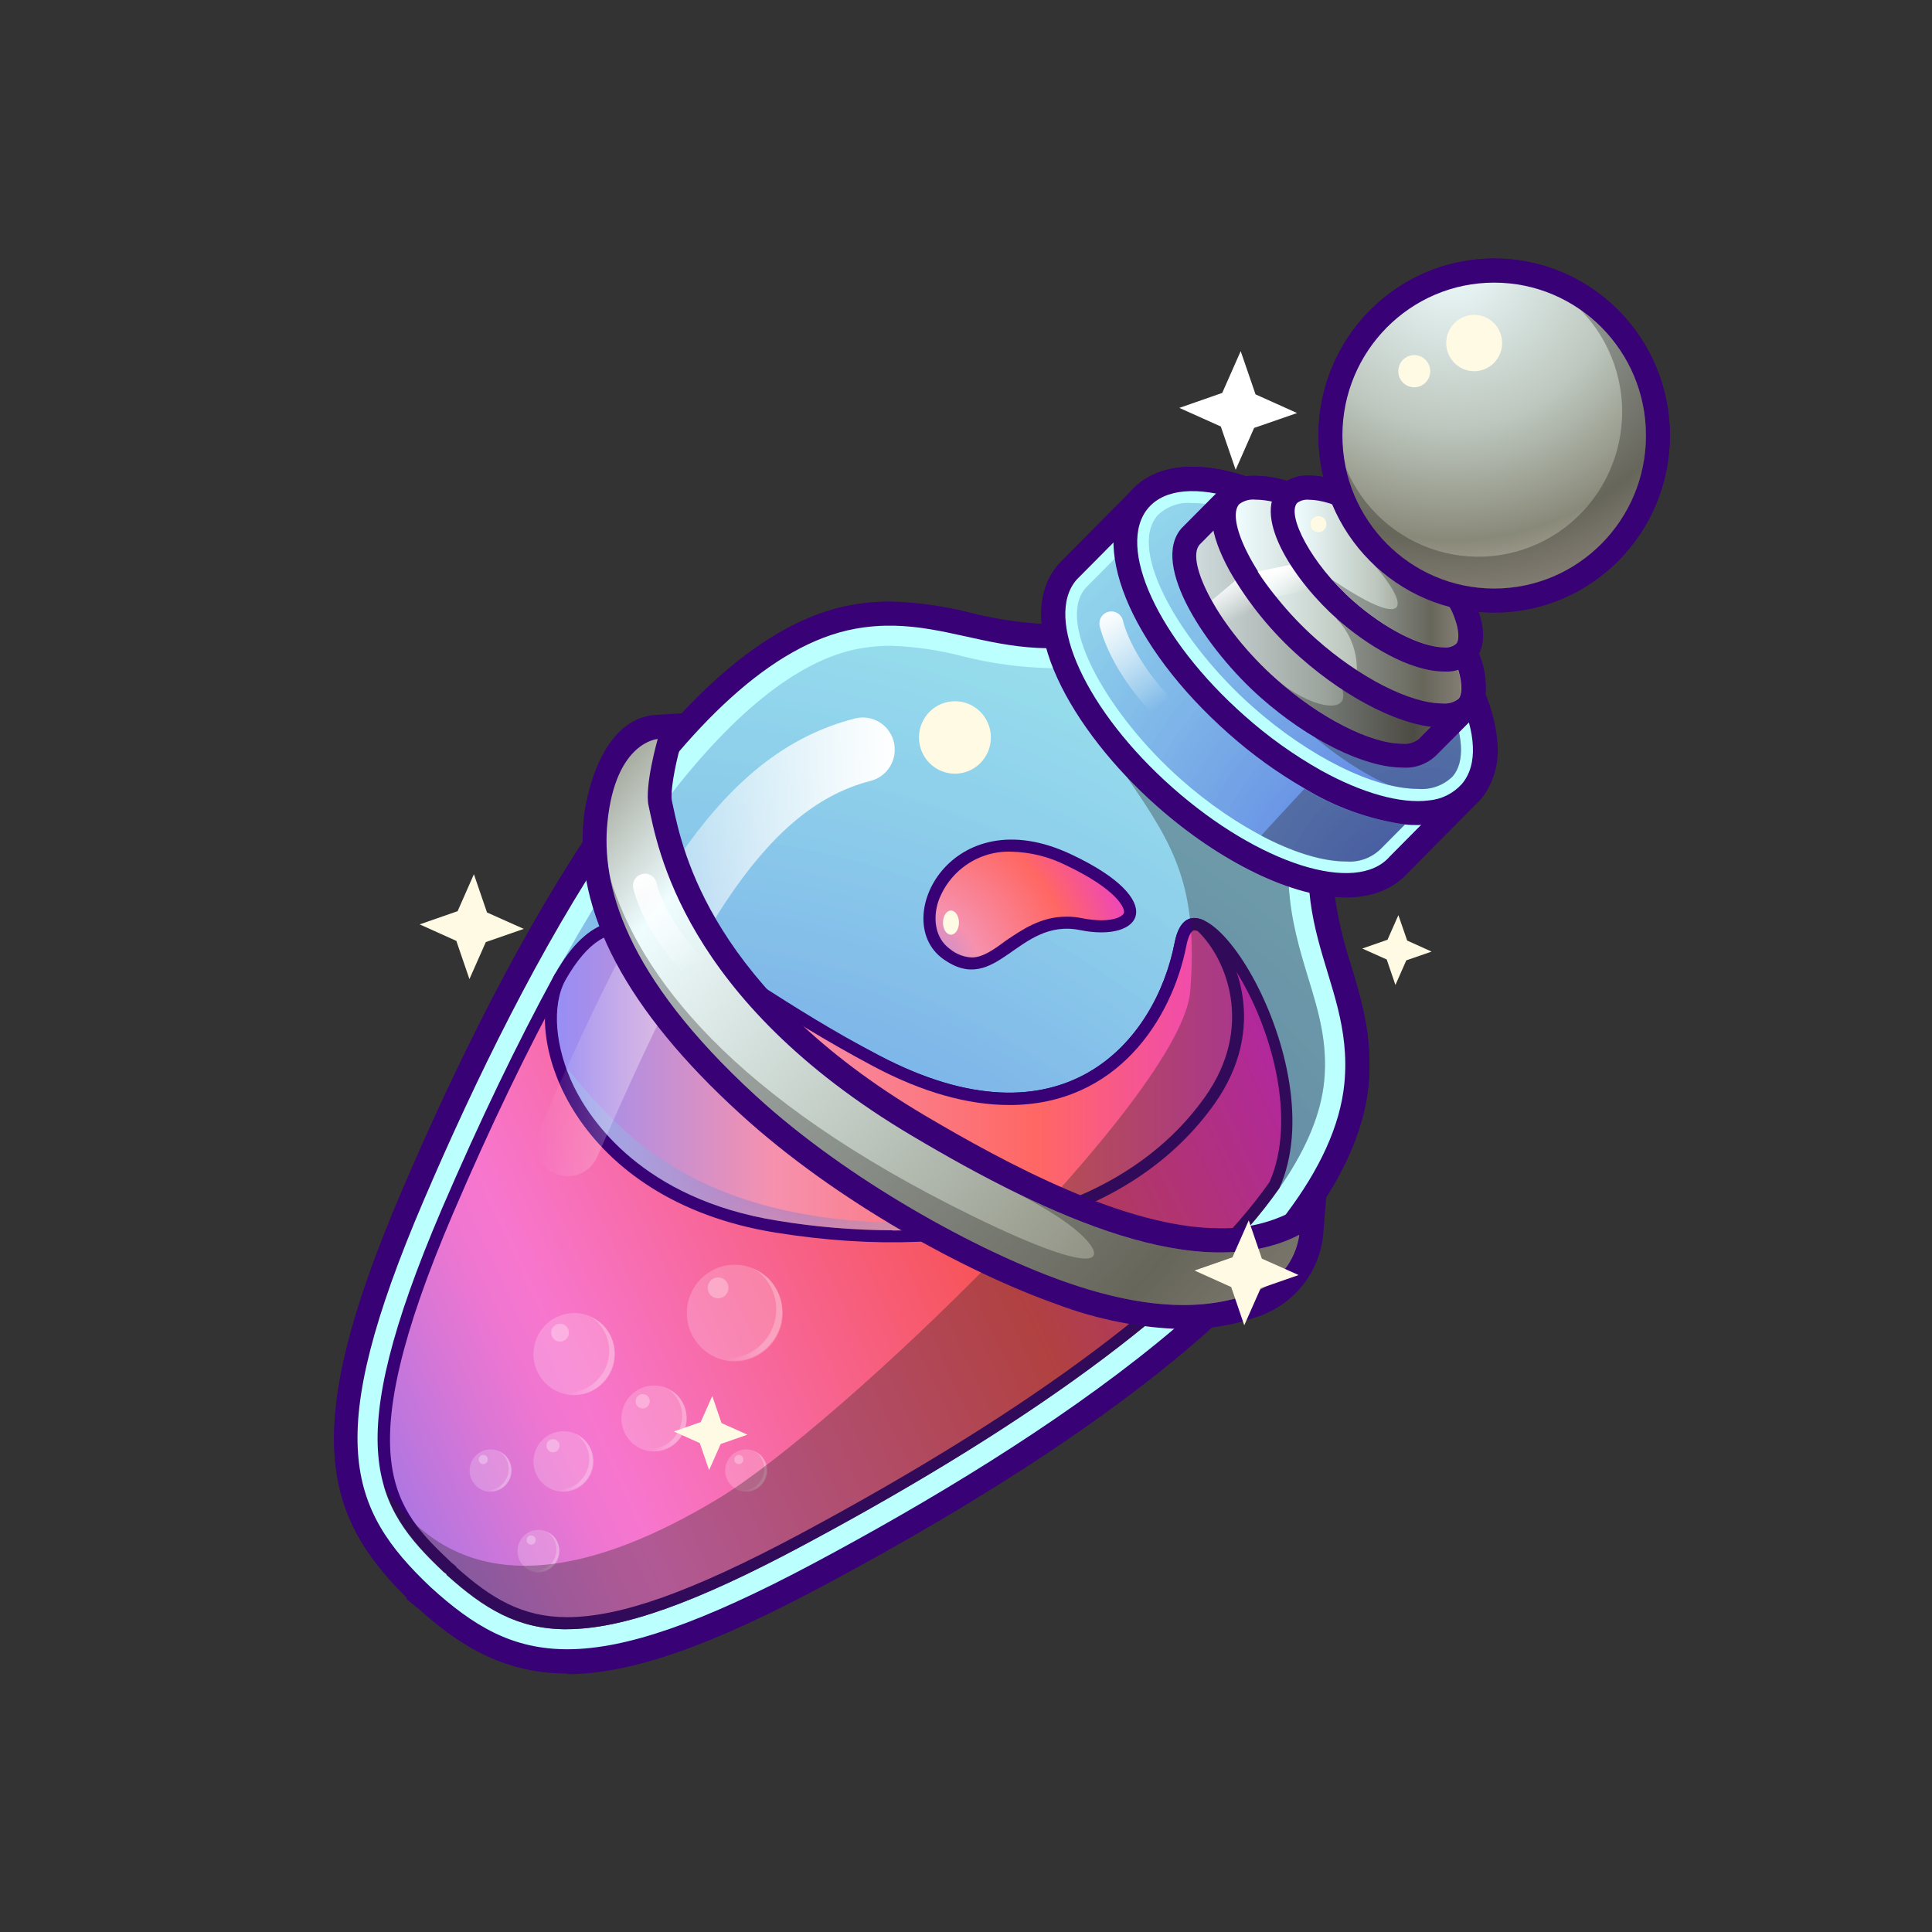
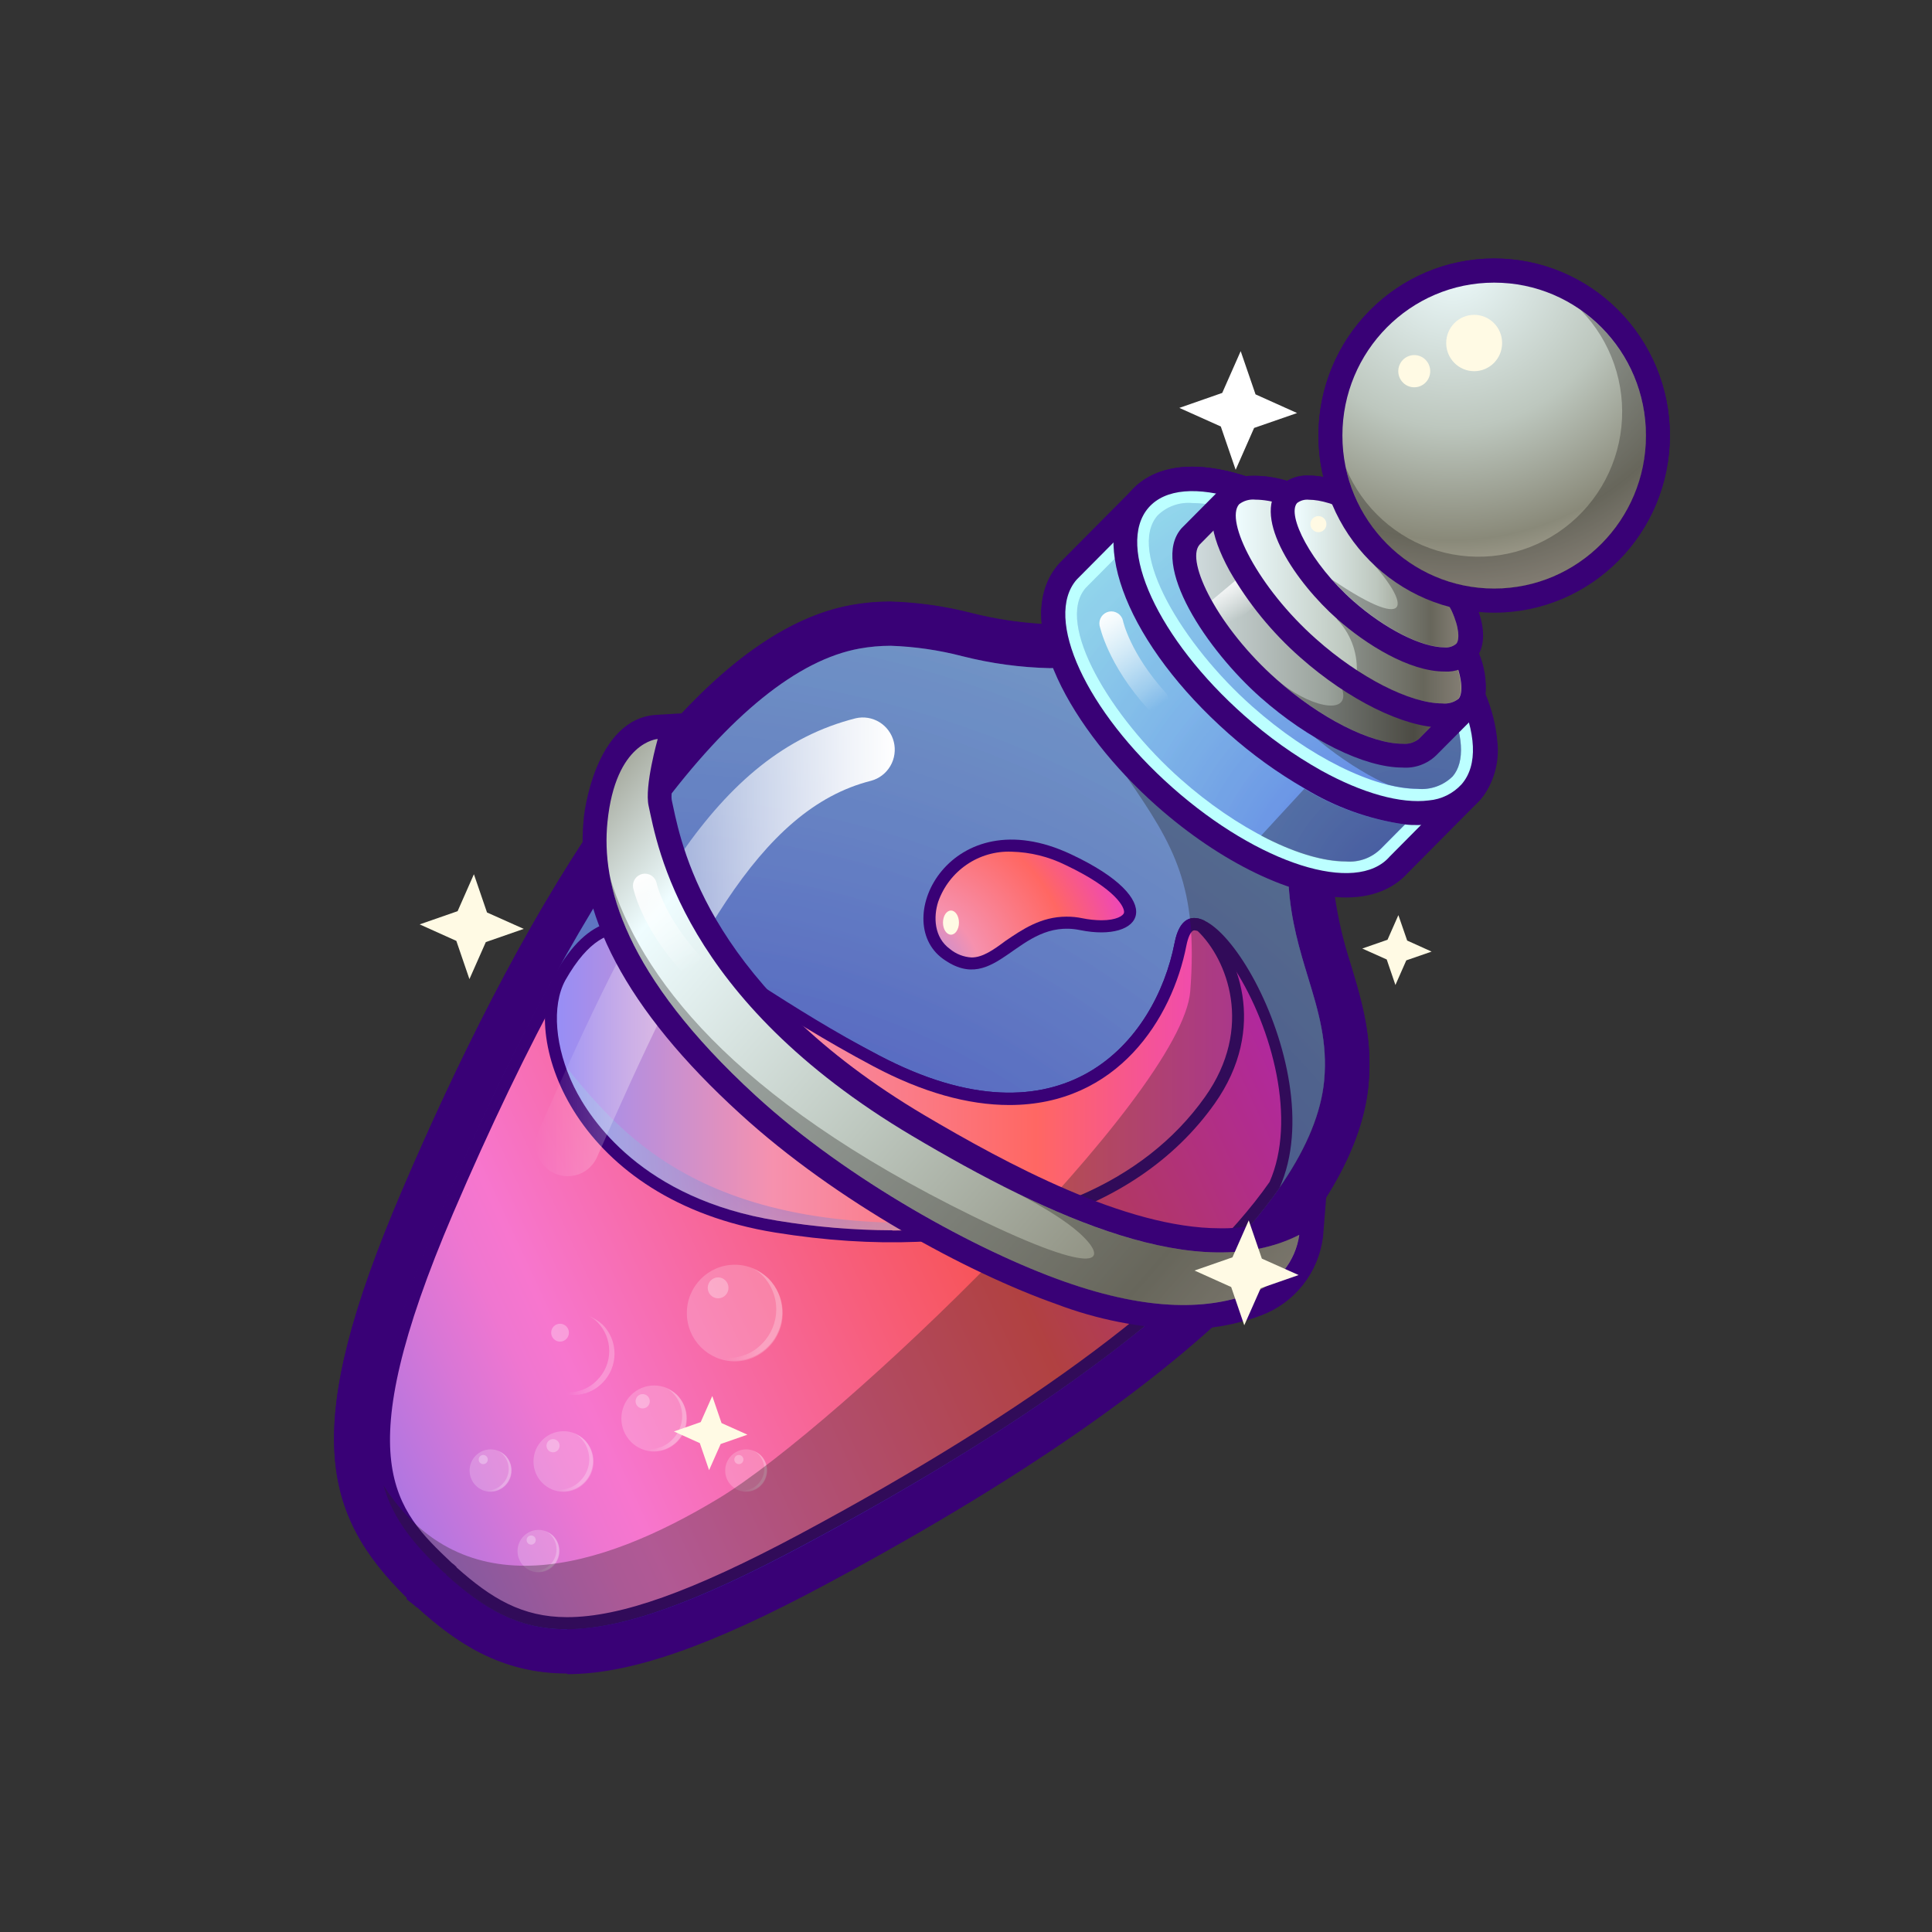
<svg xmlns="http://www.w3.org/2000/svg" width="120" height="120" viewBox="0 0 120 120" fill="none">
  <rect x="0" y="0" width="120" height="120" fill="#333333" stroke="none" />
  <path d="M103.722 27.055C103.722 24.137 102.572 21.34 100.525 19.277C98.478 17.214 95.702 16.055 92.807 16.055C89.912 16.055 87.136 17.214 85.088 19.277C83.041 21.34 81.891 24.137 81.891 27.055C81.893 27.92 81.995 28.783 82.194 29.625C81.901 29.57 81.604 29.541 81.306 29.54C80.832 29.526 80.362 29.64 79.947 29.87C79.303 29.672 78.635 29.566 77.962 29.555C77.779 29.558 77.597 29.571 77.416 29.595C76.334 29.224 75.201 29.023 74.057 29C73.466 28.997 72.878 29.079 72.311 29.245L72.122 29.3C72.038 29.325 71.968 29.36 71.889 29.39C71.794 29.423 71.701 29.461 71.611 29.505L71.487 29.57C71.378 29.625 71.269 29.68 71.169 29.74L71.115 29.78C71.005 29.848 70.899 29.924 70.797 30.005C70.618 30.157 70.452 30.324 70.301 30.505L65.836 35.005L65.806 35.04C65.376 35.547 65.057 36.139 64.869 36.778C64.681 37.417 64.629 38.089 64.715 38.75C63.242 38.662 61.78 38.436 60.348 38.075C58.693 37.649 56.995 37.409 55.287 37.36C54.474 37.36 53.662 37.434 52.861 37.58C41.817 39.58 31.596 58.475 24.967 73.96C18.676 88.655 19.976 94 25.275 99.225V99.32L25.771 99.71L25.88 99.82H25.915C28.296 101.97 31.085 103.925 35.233 103.925C39.147 103.925 44.094 102.21 51.259 98.37C78.051 84.03 84.372 73.61 84.997 67.4C85.28 64.47 84.581 62.155 83.901 59.9C83.449 58.52 83.117 57.103 82.909 55.665C83.162 55.69 83.405 55.705 83.648 55.705C85.672 55.705 86.828 54.9 87.448 54.205L91.656 49.965C91.715 49.91 91.765 49.855 91.815 49.8L91.919 49.7L91.949 49.665C92.037 49.563 92.12 49.456 92.197 49.345C92.837 48.4 93.126 47.258 93.01 46.12C92.922 45.087 92.673 44.074 92.271 43.12C92.339 42.256 92.201 41.389 91.869 40.59C92.212 39.935 92.202 39.03 91.835 37.97C92.172 38.004 92.512 38.021 92.852 38.02C95.733 38.008 98.493 36.849 100.529 34.794C102.565 32.74 103.713 29.958 103.722 27.055Z" fill="#390176" />
  <path d="M35.225 103.945C31.077 103.945 28.279 101.99 25.907 99.84H25.872L25.763 99.73L25.267 99.34V99.245C19.968 94.019 18.668 88.674 24.959 73.98C31.588 58.48 41.829 39.614 52.853 37.599C53.654 37.454 54.466 37.38 55.28 37.38C56.988 37.428 58.685 37.668 60.34 38.094C61.932 38.507 63.565 38.739 65.208 38.785C67.609 38.785 70.02 38.13 72.794 36.734L73.732 36.264L79.1 41.389L84.623 46.34L84.231 47.34C81.864 53.264 82.851 56.52 83.898 59.959C84.578 62.194 85.277 64.51 84.995 67.46C84.389 73.669 78.048 84.09 51.256 98.43C44.091 102.27 39.145 103.985 35.23 103.985L35.225 103.945Z" fill="#390176" />
-   <path d="M82.828 46.76L78.064 42.49L73.455 38.055C63.532 43.055 59.89 37.82 53.113 39.055C42.654 40.965 32.626 59.825 26.32 74.555C20.014 89.285 21.597 93.71 26.752 98.585C31.996 103.36 36.501 104.585 50.567 97.085C64.633 89.585 82.465 77.95 83.502 67.29C84.162 60.37 78.685 57.135 82.828 46.76Z" fill="#BCFFFF" />
  <g opacity="0.64">
    <path d="M35.223 101.195C32.162 101.195 30.078 99.905 27.781 97.815V97.775L27.602 97.64C23.276 93.535 21.128 89.935 27.503 75.05C36.498 54.05 45.687 41.685 53.378 40.285C54.018 40.169 54.667 40.111 55.318 40.11C56.825 40.161 58.323 40.379 59.783 40.76C61.558 41.21 63.377 41.458 65.206 41.5C67.99 41.459 70.729 40.791 73.224 39.545L77.193 43.38L81.346 47.105C79.039 53.44 80.21 57.305 81.252 60.73C81.882 62.8 82.473 64.73 82.244 67.14C81.485 74.97 70.019 85.205 49.964 95.95C43.212 99.565 38.662 101.18 35.218 101.18L35.223 101.195Z" fill="url(#paint0_radial_914_13292)" />
  </g>
  <g style="mix-blend-mode:color-dodge" opacity="0.2">
    <path d="M35.223 101.195C32.162 101.195 30.078 99.905 27.781 97.815V97.775L27.602 97.64C23.276 93.535 21.128 89.935 27.503 75.05C36.498 54.05 45.687 41.685 53.378 40.285C54.018 40.169 54.667 40.111 55.318 40.11C56.825 40.161 58.323 40.379 59.783 40.76C61.558 41.21 63.377 41.458 65.206 41.5C67.99 41.459 70.729 40.791 73.224 39.545L77.193 43.38L81.346 47.105C79.039 53.44 80.21 57.305 81.252 60.73C81.882 62.8 82.473 64.73 82.244 67.14C81.485 74.97 70.019 85.205 49.964 95.95C43.212 99.565 38.662 101.18 35.218 101.18L35.223 101.195Z" fill="url(#paint1_radial_914_13292)" />
  </g>
  <path d="M79.468 73.79C82.941 66.05 74.149 52.435 72.958 58.555C71.767 64.675 66.012 71.555 54.6 65.555C43.188 59.555 39.219 56.055 34.456 60.515C32.141 64.755 29.809 69.6 27.46 75.05C21.084 89.935 23.233 93.55 27.559 97.64L27.738 97.775V97.815C30.06 99.905 32.144 101.195 35.18 101.195C38.624 101.195 43.173 99.58 49.926 95.965C64.756 88.04 74.868 80.4 79.468 73.79Z" fill="#390176" />
  <path d="M35.223 100.445C32.415 100.445 30.5 99.265 28.356 97.355V97.33L28.202 97.185L28.054 97.07C24.541 93.735 21.524 90.825 28.148 75.35C30.425 70.035 32.747 65.205 35.059 60.985C36.364 59.79 37.58 59.25 38.974 59.25C41.455 59.25 44.61 60.975 49.393 63.58C50.837 64.375 52.479 65.27 54.285 66.22C57.312 67.81 60.145 68.62 62.72 68.62C69.418 68.62 72.832 63.275 73.72 58.7C73.804 58.27 73.983 57.77 74.216 57.77C74.534 57.77 75.466 58.27 76.697 60.2C79.049 63.89 80.542 69.595 78.855 73.415C74.281 79.955 64.184 87.52 49.656 95.3C42.983 98.86 38.542 100.445 35.223 100.445Z" fill="url(#paint2_linear_914_13292)" />
  <path opacity="0.2" d="M46.348 92.654C47.069 92.654 47.653 92.066 47.653 91.339C47.653 90.613 47.069 90.024 46.348 90.024C45.627 90.024 45.043 90.613 45.043 91.339C45.043 92.066 45.627 92.654 46.348 92.654Z" fill="white" />
  <g opacity="0.4">
    <path opacity="0.6" d="M47.088 92.17C47.209 92.048 47.305 91.903 47.371 91.743C47.437 91.584 47.47 91.413 47.47 91.24C47.47 91.067 47.437 90.896 47.371 90.737C47.305 90.577 47.209 90.432 47.088 90.31C47.003 90.228 46.906 90.161 46.8 90.11C46.968 90.178 47.122 90.274 47.257 90.395C47.478 90.623 47.609 90.924 47.627 91.243C47.645 91.561 47.548 91.876 47.354 92.127C47.16 92.379 46.881 92.552 46.571 92.613C46.26 92.674 45.938 92.62 45.664 92.46C45.903 92.564 46.167 92.591 46.421 92.54C46.675 92.488 46.908 92.359 47.088 92.17Z" fill="url(#paint3_linear_914_13292)" />
  </g>
  <path opacity="0.3" d="M45.892 90.94C46.048 90.94 46.175 90.812 46.175 90.655C46.175 90.498 46.048 90.37 45.892 90.37C45.736 90.37 45.609 90.498 45.609 90.655C45.609 90.812 45.736 90.94 45.892 90.94Z" fill="white" />
  <path opacity="0.2" d="M33.449 97.655C34.17 97.655 34.754 97.066 34.754 96.34C34.754 95.614 34.17 95.025 33.449 95.025C32.729 95.025 32.145 95.614 32.145 96.34C32.145 97.066 32.729 97.655 33.449 97.655Z" fill="white" />
  <g opacity="0.4">
    <path opacity="0.6" d="M34.185 97.17C34.306 97.048 34.402 96.903 34.468 96.743C34.533 96.584 34.567 96.413 34.567 96.24C34.567 96.067 34.533 95.896 34.468 95.737C34.402 95.577 34.306 95.432 34.185 95.31C34.1 95.228 34.003 95.161 33.897 95.11C34.064 95.178 34.219 95.274 34.353 95.395C34.575 95.623 34.706 95.924 34.724 96.243C34.742 96.561 34.645 96.875 34.45 97.127C34.256 97.379 33.978 97.551 33.667 97.613C33.357 97.674 33.035 97.62 32.761 97.46C32.999 97.564 33.263 97.591 33.518 97.539C33.772 97.487 34.005 97.359 34.185 97.17Z" fill="url(#paint4_linear_914_13292)" />
  </g>
  <path opacity="0.3" d="M32.992 95.94C33.148 95.94 33.275 95.812 33.275 95.655C33.275 95.498 33.148 95.37 32.992 95.37C32.836 95.37 32.709 95.498 32.709 95.655C32.709 95.812 32.836 95.94 32.992 95.94Z" fill="white" />
  <path d="M48.15 76.555C60.554 78.555 70.477 75.555 75.439 68.555C78.778 63.845 76.927 59.14 74.794 57.175C73.935 56.77 73.236 57.125 72.958 58.555C71.767 64.685 66.012 71.555 54.6 65.555C43.188 59.555 38.723 53.055 34.456 60.515C32.273 64.555 35.746 74.555 48.15 76.555Z" fill="#390176" />
  <path d="M55.419 76.415C53.024 76.406 50.633 76.206 48.269 75.815C39.904 74.465 36.654 69.54 35.652 67.5C34.466 65.07 34.253 62.475 35.111 60.89C36.599 58.27 37.889 57.935 38.842 57.935C40.742 57.935 43.164 59.485 46.513 61.625C48.721 63.04 51.226 64.625 54.258 66.235C57.289 67.845 60.117 68.635 62.693 68.635C69.391 68.635 72.804 63.29 73.692 58.715C73.777 58.285 73.955 57.785 74.189 57.785C74.258 57.788 74.327 57.803 74.392 57.83C76.213 59.575 77.9 63.83 74.843 68.135C71.053 73.485 64.156 76.43 55.429 76.43L55.419 76.415Z" fill="url(#paint5_linear_914_13292)" />
  <g style="mix-blend-mode:color-dodge" opacity="0.3">
    <path d="M35.154 66.265C35.295 66.681 35.461 67.089 35.651 67.485C36.643 69.54 39.888 74.485 48.268 75.815C50.631 76.206 53.022 76.406 55.417 76.415C57.994 76.431 60.563 76.142 63.073 75.555C44.199 77.74 38.642 70.465 35.154 66.265Z" fill="url(#paint6_radial_914_13292)" />
  </g>
  <path opacity="0.33" d="M82.251 67.155C82.484 64.77 81.894 62.815 81.259 60.745C80.217 57.32 79.046 53.455 81.353 47.12L77.2 43.395L74.223 40.54C72.412 43.59 70.04 48.34 70.04 48.34C72.938 52.555 74.427 55.055 73.93 61.555C73.434 68.055 52.099 88.555 44.657 93.055C37.215 97.555 28.78 99.955 23.818 92.265C24.453 94.465 25.803 96.015 27.535 97.64L27.713 97.775V97.815C30.035 99.905 32.119 101.195 35.156 101.195C38.599 101.195 43.149 99.58 49.901 95.965C70.026 85.22 81.492 75 82.251 67.155Z" fill="#231F1F" />
  <path d="M35.251 73.055C34.974 73.054 34.701 72.996 34.447 72.885C33.969 72.666 33.596 72.266 33.41 71.771C33.224 71.276 33.24 70.728 33.455 70.245C39.647 56.2 44.37 46.83 53.142 44.615C53.65 44.496 54.182 44.583 54.626 44.857C55.07 45.131 55.39 45.569 55.516 46.078C55.642 46.587 55.565 47.125 55.301 47.577C55.037 48.029 54.608 48.359 54.105 48.495C47.074 50.27 42.797 58.9 37.082 71.87C36.924 72.225 36.667 72.527 36.342 72.738C36.017 72.948 35.638 73.058 35.251 73.055Z" fill="url(#paint7_linear_914_13292)" />
-   <path d="M59.313 48.055C60.546 48.055 61.545 47.048 61.545 45.805C61.545 44.562 60.546 43.555 59.313 43.555C58.08 43.555 57.08 44.562 57.08 45.805C57.08 47.048 58.08 48.055 59.313 48.055Z" fill="#FFFAE4" />
  <path opacity="0.2" d="M35.001 92.655C36.032 92.655 36.867 91.813 36.867 90.775C36.867 89.737 36.032 88.895 35.001 88.895C33.971 88.895 33.136 89.737 33.136 90.775C33.136 91.813 33.971 92.655 35.001 92.655Z" fill="white" />
  <g opacity="0.4">
    <path opacity="0.6" d="M36.054 91.965C36.227 91.79 36.365 91.583 36.459 91.355C36.552 91.127 36.601 90.882 36.601 90.635C36.601 90.388 36.552 90.143 36.459 89.915C36.365 89.687 36.227 89.48 36.054 89.305C35.936 89.187 35.798 89.09 35.647 89.02C35.887 89.115 36.107 89.254 36.297 89.43C36.613 89.755 36.802 90.185 36.828 90.639C36.853 91.094 36.714 91.543 36.437 91.902C36.159 92.261 35.761 92.506 35.318 92.593C34.874 92.679 34.415 92.6 34.024 92.37C34.363 92.52 34.739 92.562 35.102 92.489C35.465 92.417 35.797 92.234 36.054 91.965Z" fill="url(#paint8_linear_914_13292)" />
  </g>
  <path opacity="0.3" d="M34.351 90.205C34.576 90.205 34.758 90.021 34.758 89.795C34.758 89.568 34.576 89.385 34.351 89.385C34.127 89.385 33.944 89.568 33.944 89.795C33.944 90.021 34.127 90.205 34.351 90.205Z" fill="white" />
  <path opacity="0.2" d="M30.473 92.654C31.194 92.654 31.778 92.066 31.778 91.339C31.778 90.613 31.194 90.024 30.473 90.024C29.752 90.024 29.168 90.613 29.168 91.339C29.168 92.066 29.752 92.654 30.473 92.654Z" fill="white" />
  <g opacity="0.4">
    <path opacity="0.6" d="M31.213 92.17C31.334 92.048 31.43 91.903 31.496 91.743C31.562 91.584 31.595 91.413 31.595 91.24C31.595 91.067 31.562 90.896 31.496 90.737C31.43 90.577 31.334 90.432 31.213 90.31C31.128 90.228 31.031 90.161 30.925 90.11C31.093 90.178 31.247 90.274 31.382 90.395C31.603 90.623 31.735 90.924 31.752 91.243C31.77 91.561 31.673 91.876 31.479 92.127C31.285 92.379 31.006 92.552 30.696 92.613C30.385 92.674 30.063 92.62 29.789 92.46C30.027 92.564 30.292 92.591 30.546 92.54C30.8 92.488 31.033 92.359 31.213 92.17Z" fill="url(#paint9_linear_914_13292)" />
  </g>
  <path opacity="0.3" d="M30.015 90.94C30.171 90.94 30.298 90.812 30.298 90.655C30.298 90.497 30.171 90.37 30.015 90.37C29.859 90.37 29.732 90.497 29.732 90.655C29.732 90.812 29.859 90.94 30.015 90.94Z" fill="white" />
  <path opacity="0.2" d="M40.628 90.155C41.752 90.155 42.662 89.237 42.662 88.105C42.662 86.973 41.752 86.055 40.628 86.055C39.505 86.055 38.594 86.973 38.594 88.105C38.594 89.237 39.505 90.155 40.628 90.155Z" fill="white" />
  <g opacity="0.4">
    <path opacity="0.6" d="M41.773 89.4C41.963 89.21 42.114 88.984 42.216 88.735C42.319 88.486 42.372 88.219 42.372 87.95C42.372 87.68 42.319 87.414 42.216 87.165C42.114 86.916 41.963 86.69 41.773 86.5C41.645 86.372 41.495 86.267 41.332 86.19C41.593 86.295 41.833 86.445 42.041 86.635C42.392 86.988 42.603 87.459 42.633 87.958C42.664 88.457 42.513 88.95 42.208 89.344C41.903 89.739 41.466 90.007 40.978 90.099C40.491 90.192 39.986 90.101 39.56 89.845C39.931 90.006 40.34 90.05 40.736 89.97C41.131 89.891 41.493 89.692 41.773 89.4Z" fill="url(#paint10_linear_914_13292)" />
  </g>
  <path opacity="0.3" d="M39.918 87.48C40.162 87.48 40.36 87.281 40.36 87.035C40.36 86.789 40.162 86.59 39.918 86.59C39.674 86.59 39.477 86.789 39.477 87.035C39.477 87.281 39.674 87.48 39.918 87.48Z" fill="white" />
-   <path opacity="0.2" d="M35.666 86.655C37.064 86.655 38.197 85.513 38.197 84.105C38.197 82.696 37.064 81.555 35.666 81.555C34.269 81.555 33.136 82.696 33.136 84.105C33.136 85.513 34.269 86.655 35.666 86.655Z" fill="white" />
  <g opacity="0.4">
    <path opacity="0.6" d="M37.096 85.716C37.332 85.48 37.52 85.199 37.648 84.889C37.775 84.58 37.841 84.248 37.841 83.913C37.841 83.578 37.775 83.246 37.648 82.937C37.52 82.628 37.332 82.347 37.096 82.111C36.936 81.952 36.75 81.822 36.546 81.726C36.87 81.856 37.169 82.042 37.429 82.276C37.903 82.754 38.169 83.402 38.169 84.078C38.169 84.754 37.903 85.403 37.429 85.881C37.036 86.291 36.515 86.553 35.954 86.624C35.393 86.695 34.824 86.57 34.343 86.271C34.803 86.474 35.314 86.529 35.806 86.43C36.299 86.331 36.749 86.081 37.096 85.716Z" fill="url(#paint11_linear_914_13292)" />
  </g>
  <path opacity="0.3" d="M34.785 83.33C35.089 83.33 35.336 83.081 35.336 82.775C35.336 82.468 35.089 82.22 34.785 82.22C34.481 82.22 34.234 82.468 34.234 82.775C34.234 83.081 34.481 83.33 34.785 83.33Z" fill="white" />
  <path opacity="0.2" d="M45.638 84.555C47.282 84.555 48.615 83.212 48.615 81.555C48.615 79.898 47.282 78.555 45.638 78.555C43.994 78.555 42.661 79.898 42.661 81.555C42.661 83.212 43.994 84.555 45.638 84.555Z" fill="white" />
  <g opacity="0.4">
    <path opacity="0.6" d="M47.346 83.445C47.902 82.883 48.214 82.122 48.214 81.328C48.214 80.534 47.902 79.773 47.346 79.21C47.159 79.021 46.941 78.866 46.701 78.751C47.081 78.906 47.43 79.127 47.733 79.406C48.239 79.924 48.54 80.609 48.582 81.335C48.624 82.06 48.403 82.776 47.961 83.35C47.518 83.924 46.884 84.316 46.176 84.454C45.468 84.592 44.734 84.466 44.111 84.1C44.652 84.338 45.252 84.403 45.831 84.285C46.41 84.168 46.938 83.875 47.346 83.445Z" fill="url(#paint12_linear_914_13292)" />
  </g>
  <path opacity="0.3" d="M44.603 80.641C44.959 80.641 45.248 80.35 45.248 79.991C45.248 79.632 44.959 79.341 44.603 79.341C44.247 79.341 43.958 79.632 43.958 79.991C43.958 80.35 44.247 80.641 44.603 80.641Z" fill="white" />
  <path d="M66.509 53.055C59.067 49.555 55.231 57.15 58.57 59.555C61.91 61.96 63.195 56.98 67.085 57.77C70.974 58.56 72.651 55.93 66.509 53.055Z" fill="#390176" />
  <path d="M60.347 59.47C59.855 59.443 59.385 59.259 59.003 58.945C58.011 58.225 57.971 56.945 58.273 56.01C58.604 55.071 59.224 54.263 60.043 53.704C60.861 53.144 61.835 52.863 62.823 52.9C63.995 52.927 65.146 53.212 66.197 53.735C69.353 55.235 69.879 56.395 69.814 56.69C69.774 56.875 69.353 57.16 68.405 57.16C68.012 57.155 67.62 57.113 67.234 57.035C66.908 56.966 66.575 56.933 66.242 56.935C64.644 56.935 63.483 57.745 62.461 58.435C61.702 59 61.037 59.47 60.347 59.47Z" fill="url(#paint13_radial_914_13292)" />
  <path d="M59.066 58.055C59.34 58.055 59.563 57.719 59.563 57.305C59.563 56.891 59.34 56.555 59.066 56.555C58.792 56.555 58.57 56.891 58.57 57.305C58.57 57.719 58.792 58.055 59.066 58.055Z" fill="#FFFAE4" />
  <path d="M86.181 58.37L86.856 56.84L87.402 58.42L88.92 59.105L87.347 59.65L86.672 61.18L86.132 59.595L84.613 58.915L86.181 58.37Z" fill="#FFFAE4" />
  <path d="M28.423 56.595L29.435 54.3L30.249 56.675L32.531 57.695L30.175 58.515L29.157 60.815L28.344 58.44L26.066 57.415L28.423 56.595Z" fill="#FFFAE4" />
  <path d="M43.522 88.33L44.241 86.71L44.816 88.39L46.424 89.11L44.762 89.69L44.042 91.315L43.467 89.635L41.859 88.91L43.522 88.33Z" fill="#FFFAE4" />
  <path d="M73.493 82.555C70.799 82.483 68.136 81.958 65.614 81C60.157 79.075 51.955 74.665 45.942 69.155C38.911 62.745 35.671 56.6 36.252 50.9C36.252 50.645 36.936 44.63 40.762 44.4L42.851 44.275L42.275 46.31C41.883 47.685 41.63 49.285 41.729 49.725L41.804 50.07C42.404 52.885 44.225 61.44 57.403 69.26C62.484 72.26 69.921 76.29 75.761 76.29C77.239 76.322 78.704 76.004 80.038 75.36L82.389 74.165L82.176 76.825C82.04 77.911 81.612 78.939 80.937 79.797C80.263 80.656 79.369 81.312 78.351 81.695C76.798 82.28 75.151 82.571 73.493 82.555Z" fill="#390176" />
  <path d="M40.852 45.9C40.852 45.9 40.014 48.845 40.287 50.055C40.822 52.48 42.331 62.055 56.66 70.555C65.283 75.675 74.522 79.85 80.699 76.7C80.586 77.505 80.259 78.265 79.752 78.898C79.246 79.531 78.578 80.014 77.821 80.295C75.152 81.33 71.49 81.5 66.107 79.6C60.723 77.7 52.671 73.31 46.94 68.055C38.754 60.555 37.339 54.9 37.731 51.055C38.237 46.055 40.852 45.9 40.852 45.9Z" fill="url(#paint14_linear_914_13292)" />
  <path opacity="0.33" d="M62.037 73.545C62.037 73.545 65.376 75.11 66.998 76.545C68.879 78.21 68.626 79.545 60.439 75.545C45.346 68.155 39.71 60.545 37.879 54.47C38.549 58.005 40.901 62.525 46.929 68.045C52.664 73.31 60.742 77.7 66.1 79.6C71.459 81.5 75.145 81.33 77.815 80.295C78.572 80.014 79.24 79.531 79.746 78.898C80.253 78.265 80.58 77.506 80.692 76.7C75.77 79.2 68.948 77.085 62.037 73.545Z" fill="#231F1F" />
  <path d="M42.881 60.575C42.778 60.574 42.675 60.552 42.581 60.51C42.486 60.468 42.401 60.407 42.331 60.33C39.82 57.555 39.354 55.24 39.324 55.14C39.292 54.948 39.335 54.75 39.444 54.59C39.554 54.429 39.722 54.318 39.911 54.279C40.101 54.241 40.298 54.279 40.461 54.384C40.623 54.49 40.739 54.655 40.783 54.845C40.783 54.885 41.234 56.89 43.432 59.32C43.529 59.427 43.593 59.561 43.617 59.705C43.64 59.848 43.621 59.995 43.562 60.128C43.504 60.261 43.409 60.374 43.288 60.453C43.167 60.533 43.026 60.575 42.881 60.575Z" fill="url(#paint15_linear_914_13292)" />
  <path d="M83.6 55.745C80.311 55.745 75.811 53.57 71.851 50.065C66.597 45.415 62.672 38.565 65.758 35.025L65.788 34.99L70.254 30.49C70.874 29.795 72.03 28.99 74.054 28.99C77.339 28.99 81.844 31.165 85.803 34.67C88.552 37.1 90.73 39.885 91.941 42.51C93.33 45.51 93.315 48.08 91.896 49.71L91.866 49.745L87.401 54.245C86.781 54.935 85.624 55.745 83.6 55.745Z" fill="#390176" />
  <path d="M66.874 36C64.796 38.385 67.46 44.17 72.828 48.92C78.197 53.67 84.24 55.59 86.314 53.205L90.779 48.705C92.858 46.315 90.189 40.53 84.826 35.78C79.462 31.03 73.414 29.115 71.34 31.5L66.874 36Z" fill="#BCFFFF" />
  <g opacity="0.64">
    <path d="M83.6 53.5C80.871 53.5 76.837 51.5 73.32 48.38C68.988 44.545 65.505 38.73 67.435 36.515L71.866 32.05C72.151 31.764 72.495 31.543 72.874 31.404C73.253 31.265 73.657 31.211 74.059 31.245C76.783 31.245 80.821 33.245 84.334 36.365C86.855 38.595 88.839 41.115 89.921 43.465C90.913 45.59 91.013 47.325 90.224 48.23L85.793 52.695C85.507 52.982 85.163 53.202 84.785 53.342C84.406 53.48 84.002 53.535 83.6 53.5Z" fill="url(#paint16_radial_914_13292)" />
  </g>
  <g opacity="0.64">
    <path d="M88.064 49C85.335 49 81.301 47 77.783 43.88C73.452 40.045 69.969 34.23 71.899 32.015C72.183 31.738 72.522 31.525 72.895 31.392C73.267 31.26 73.664 31.209 74.057 31.245C76.781 31.245 80.82 33.245 84.333 36.365C86.853 38.595 88.838 41.115 89.919 43.465C90.912 45.59 91.011 47.325 90.222 48.23C89.938 48.507 89.599 48.719 89.226 48.852C88.854 48.985 88.457 49.035 88.064 49Z" fill="url(#paint17_radial_914_13292)" />
  </g>
  <g style="mix-blend-mode:color-dodge" opacity="0.2">
    <path d="M83.6 53.5C80.871 53.5 76.837 51.5 73.32 48.38C68.988 44.545 65.505 38.73 67.435 36.515L71.866 32.05C72.151 31.764 72.495 31.543 72.874 31.404C73.253 31.265 73.657 31.211 74.059 31.245C76.783 31.245 80.821 33.245 84.334 36.365C86.855 38.595 88.839 41.115 89.921 43.465C90.913 45.59 91.013 47.325 90.224 48.23L85.793 52.695C85.507 52.982 85.163 53.202 84.785 53.342C84.406 53.48 84.002 53.535 83.6 53.5Z" fill="url(#paint18_radial_914_13292)" />
  </g>
  <path d="M91.9 49.706C91.29 50.41 90.129 51.245 88.065 51.245C87.802 51.245 87.534 51.245 87.261 51.206C85.055 50.896 82.934 50.136 81.029 48.971C79.346 48 77.765 46.859 76.311 45.566C70.134 40.096 67.514 33.63 70.223 30.526C70.834 29.826 71.995 28.985 74.053 28.985C77.343 28.985 81.848 31.166 85.808 34.67C88.556 37.1 90.734 39.886 91.945 42.511C93.334 45.526 93.319 48.081 91.9 49.706Z" fill="#390176" />
  <path opacity="0.33" d="M87.264 51.205L85.775 52.705C85.492 52.994 85.149 53.216 84.771 53.356C84.393 53.496 83.989 53.55 83.587 53.515C82.099 53.515 80.268 52.925 78.328 51.905L81.017 48.99C82.928 50.15 85.054 50.904 87.264 51.205Z" fill="#231F1F" />
  <path d="M90.78 48.715C90.252 49.291 89.53 49.647 88.755 49.715C87.014 49.94 84.618 49.27 82.067 47.86C80.359 46.9 78.759 45.756 77.294 44.45C71.926 39.7 69.261 33.915 71.34 31.53C73.419 29.145 79.457 31.06 84.826 35.81C90.194 40.56 92.864 46.33 90.78 48.715Z" fill="#BCFFFF" />
  <g opacity="0.64">
    <path d="M88.064 49C85.335 49 81.301 47 77.783 43.88C73.452 40.045 69.969 34.23 71.899 32.015C72.183 31.738 72.522 31.525 72.895 31.392C73.267 31.26 73.664 31.209 74.057 31.245C76.781 31.245 80.82 33.245 84.333 36.365C86.853 38.595 88.838 41.115 89.919 43.465C90.912 45.59 91.011 47.325 90.222 48.23C89.938 48.507 89.599 48.719 89.226 48.852C88.854 48.985 88.457 49.035 88.064 49Z" fill="url(#paint19_radial_914_13292)" />
  </g>
  <g style="mix-blend-mode:color-dodge" opacity="0.2">
    <path d="M88.064 49C85.335 49 81.301 47 77.783 43.88C73.452 40.045 69.969 34.23 71.899 32.015C72.183 31.738 72.522 31.525 72.895 31.392C73.267 31.26 73.664 31.209 74.057 31.245C76.781 31.245 80.82 33.245 84.333 36.365C86.853 38.595 88.838 41.115 89.919 43.465C90.912 45.59 91.011 47.325 90.222 48.23C89.938 48.507 89.599 48.719 89.226 48.852C88.854 48.985 88.457 49.035 88.064 49Z" fill="url(#paint20_radial_914_13292)" />
  </g>
  <path opacity="0.33" d="M90.225 48.225C91.014 47.32 90.9 45.585 89.923 43.46C89.644 42.86 89.328 42.279 88.975 41.72C85.224 41.99 78.675 42.495 78.675 42.495C80.699 45.565 84.276 47.895 86.207 48.735C86.814 48.896 87.439 48.983 88.067 48.995C88.461 49.03 88.857 48.98 89.23 48.847C89.602 48.714 89.942 48.502 90.225 48.225Z" fill="#231F1F" />
  <path d="M71.851 44.28C71.749 44.28 71.647 44.259 71.553 44.218C71.459 44.176 71.375 44.116 71.305 44.04C68.795 41.265 68.328 38.95 68.294 38.85C68.261 38.658 68.305 38.46 68.414 38.3C68.524 38.139 68.691 38.028 68.881 37.989C69.071 37.951 69.268 37.989 69.43 38.094C69.593 38.2 69.709 38.365 69.752 38.555C69.752 38.595 70.209 40.6 72.402 43.025C72.501 43.132 72.567 43.266 72.592 43.41C72.616 43.554 72.598 43.702 72.539 43.836C72.48 43.97 72.384 44.084 72.261 44.163C72.139 44.242 71.996 44.282 71.851 44.28Z" fill="url(#paint21_linear_914_13292)" />
  <path d="M87.112 47.675C84.751 47.675 81.287 45.965 78.296 43.32C74.971 40.375 71.414 35.095 73.379 32.82L73.413 32.785L75.681 30.5C75.959 30.236 76.29 30.034 76.65 29.905C77.01 29.777 77.394 29.726 77.775 29.755C80.136 29.755 83.6 31.465 86.586 34.11C88.554 35.78 90.168 37.832 91.33 40.145C92.223 42.075 92.287 43.695 91.508 44.59L91.478 44.63L89.206 46.915C88.929 47.182 88.6 47.388 88.239 47.519C87.879 47.65 87.495 47.703 87.112 47.675Z" fill="#390176" />
  <path d="M76.76 31.55C77.041 31.33 77.397 31.228 77.752 31.265C79.737 31.265 82.897 32.865 85.591 35.265C87.4 36.8 88.886 38.684 89.962 40.805C90.647 42.305 90.652 43.305 90.369 43.63L88.112 45.91C87.829 46.129 87.474 46.231 87.119 46.195C85.135 46.195 81.979 44.595 79.285 42.195C75.678 39.005 73.609 34.86 74.507 33.83L76.76 31.55Z" fill="url(#paint22_linear_914_13292)" />
  <path d="M76.342 38.97L80.808 35.25L79.537 33.71L75.27 37.285C75.593 37.868 75.951 38.431 76.342 38.97Z" fill="url(#paint23_linear_914_13292)" />
  <path opacity="0.33" d="M83.377 42.835C83.873 44.555 81.134 43.835 79.278 42.19C81.972 44.575 85.123 46.19 87.113 46.19C87.467 46.226 87.822 46.124 88.105 45.905L90.134 43.86C86.929 43.375 83.377 42.835 83.377 42.835Z" fill="#231F1F" />
  <path d="M89.58 45.19C87.219 45.19 83.755 43.48 80.764 40.835C79.011 39.293 77.524 37.47 76.363 35.44C75.097 33.125 74.924 31.44 75.867 30.355C76.143 30.073 76.477 29.856 76.846 29.718C77.214 29.579 77.608 29.524 78 29.555C80.362 29.555 83.825 31.265 86.817 33.915C88.782 35.584 90.393 37.635 91.555 39.945C92.448 41.88 92.513 43.5 91.734 44.395C91.455 44.679 91.117 44.897 90.745 45.035C90.373 45.172 89.975 45.225 89.58 45.19Z" fill="#390176" />
  <path d="M89.579 43.69C87.595 43.69 84.439 42.09 81.745 39.69C78.138 36.495 76.069 32.35 76.962 31.32C77.252 31.098 77.616 30.995 77.979 31.035C79.964 31.035 83.119 32.635 85.814 35.035C87.624 36.568 89.111 38.452 90.185 40.575C90.869 42.075 90.874 43.075 90.596 43.4C90.308 43.627 89.943 43.731 89.579 43.69Z" fill="url(#paint24_linear_914_13292)" />
-   <path d="M79.243 37.06L81.997 36.56L80.558 34.995L78.112 35.495C78.462 36.037 78.839 36.559 79.243 37.06Z" fill="url(#paint25_linear_914_13292)" />
  <path opacity="0.33" d="M89.579 43.69C89.933 43.726 90.288 43.624 90.571 43.405C90.849 43.08 90.844 42.06 90.159 40.58C89.978 40.195 89.778 39.82 89.559 39.455L83.029 38.455C83.44 38.878 83.762 39.379 83.976 39.93C84.19 40.481 84.291 41.069 84.275 41.66C86.259 42.92 88.199 43.69 89.579 43.69Z" fill="#231F1F" />
  <path d="M89.722 41.71C87.524 41.71 84.834 40.02 83.053 38.445C80.533 36.215 77.754 32.205 79.446 30.26C79.684 30.01 79.974 29.816 80.294 29.692C80.615 29.567 80.959 29.515 81.302 29.54C83.495 29.54 86.184 31.225 87.97 32.805C89.437 34.051 90.64 35.581 91.508 37.305C92.237 38.885 92.262 40.19 91.577 40.98C91.339 41.23 91.05 41.426 90.73 41.552C90.409 41.678 90.065 41.732 89.722 41.71Z" fill="#390176" />
  <path d="M89.722 40.21C88.273 40.21 85.991 39.045 84.036 37.315C81.416 35 79.913 31.995 80.563 31.245C80.775 31.084 81.039 31.011 81.302 31.04C82.746 31.04 85.033 32.2 86.988 33.93C88.3 35.036 89.378 36.397 90.159 37.93C90.655 39.005 90.655 39.745 90.456 39.98C90.355 40.066 90.238 40.13 90.112 40.17C89.986 40.209 89.853 40.223 89.722 40.21Z" fill="url(#paint26_linear_914_13292)" />
  <path opacity="0.33" d="M82.736 36C83.142 36.461 83.576 36.895 84.036 37.3C85.991 39.03 88.273 40.195 89.722 40.195C89.852 40.211 89.984 40.2 90.11 40.164C90.236 40.128 90.354 40.068 90.457 39.985C90.66 39.75 90.655 38.985 90.159 37.935C89.9 37.39 89.593 36.87 89.241 36.38C86.591 35.12 84.463 34.135 84.463 34.135C87.777 37.5 87.916 39.5 82.736 36Z" fill="#231F1F" />
  <path d="M92.804 38.055C98.833 38.055 103.72 33.13 103.72 27.055C103.72 20.98 98.833 16.055 92.804 16.055C86.776 16.055 81.889 20.98 81.889 27.055C81.889 33.13 86.776 38.055 92.804 38.055Z" fill="#390176" />
  <path d="M92.806 36.555C98.012 36.555 102.233 32.301 102.233 27.055C102.233 21.808 98.012 17.555 92.806 17.555C87.6 17.555 83.379 21.808 83.379 27.055C83.379 32.301 87.6 36.555 92.806 36.555Z" fill="url(#paint27_radial_914_13292)" />
  <path opacity="0.33" d="M98.198 19.274C99.119 20.219 99.821 21.358 100.255 22.608C100.689 23.857 100.844 25.189 100.708 26.506C100.573 27.823 100.151 29.094 99.472 30.227C98.794 31.361 97.875 32.33 96.782 33.065C95.689 33.8 94.448 34.283 93.149 34.48C91.849 34.676 90.523 34.581 89.264 34.201C88.005 33.821 86.845 33.166 85.866 32.283C84.887 31.399 84.114 30.309 83.602 29.089C83.928 30.602 84.615 32.011 85.605 33.194C86.595 34.377 87.856 35.299 89.28 35.879C90.704 36.459 92.247 36.68 93.774 36.522C95.302 36.365 96.768 35.833 98.046 34.974C99.323 34.115 100.373 32.955 101.104 31.594C101.835 30.233 102.225 28.713 102.24 27.165C102.255 25.618 101.895 24.09 101.19 22.715C100.486 21.339 99.459 20.158 98.198 19.274Z" fill="#231F1F" />
  <path d="M91.563 23.055C92.522 23.055 93.299 22.272 93.299 21.305C93.299 20.339 92.522 19.555 91.563 19.555C90.604 19.555 89.826 20.339 89.826 21.305C89.826 22.272 90.604 23.055 91.563 23.055Z" fill="#FFFAE4" />
  <path d="M87.842 24.055C88.39 24.055 88.834 23.608 88.834 23.055C88.834 22.503 88.39 22.055 87.842 22.055C87.294 22.055 86.85 22.503 86.85 23.055C86.85 23.608 87.294 24.055 87.842 24.055Z" fill="#FFFAE4" />
  <path d="M81.889 33.055C82.163 33.055 82.385 32.831 82.385 32.555C82.385 32.279 82.163 32.055 81.889 32.055C81.615 32.055 81.393 32.279 81.393 32.555C81.393 32.831 81.615 33.055 81.889 33.055Z" fill="#FFFAE4" />
  <path d="M76.55 78.095L77.562 75.8L78.376 78.175L80.658 79.195L78.302 80.015L77.284 82.315L76.471 79.94L74.193 78.915L76.55 78.095Z" fill="#FFFAE4" />
  <path d="M75.915 24.405L77.061 21.81L77.984 24.495L80.564 25.655L77.895 26.58L76.749 29.18L75.826 26.49L73.251 25.335L75.915 24.405Z" fill="white" />
  <defs>
    <radialGradient id="paint0_radial_914_13292" cx="0" cy="0" r="1" gradientUnits="userSpaceOnUse" gradientTransform="translate(39.406 104.86) scale(68.296 68.825)">
      <stop stop-color="#2833D5" />
      <stop offset="0.39" stop-color="#5176DC" />
      <stop offset="0.81" stop-color="#78B7E2" />
      <stop offset="1" stop-color="#87D0E5" />
    </radialGradient>
    <radialGradient id="paint1_radial_914_13292" cx="0" cy="0" r="1" gradientUnits="userSpaceOnUse" gradientTransform="translate(39.406 104.86) scale(68.296 68.825)">
      <stop stop-color="#2833D5" />
      <stop offset="0.39" stop-color="#5176DC" />
      <stop offset="0.81" stop-color="#78B7E2" />
      <stop offset="1" stop-color="#87D0E5" />
    </radialGradient>
    <linearGradient id="paint2_linear_914_13292" x1="16.007" y1="90.355" x2="78.082" y2="61.706" gradientUnits="userSpaceOnUse">
      <stop stop-color="#7876F0" />
      <stop offset="0.02" stop-color="#8176ED" />
      <stop offset="0.11" stop-color="#B476E0" />
      <stop offset="0.19" stop-color="#D876D6" />
      <stop offset="0.25" stop-color="#EF76D0" />
      <stop offset="0.29" stop-color="#F776CE" />
      <stop offset="0.69" stop-color="#F75252" />
      <stop offset="1" stop-color="#F72CDE" />
    </linearGradient>
    <linearGradient id="paint3_linear_914_13292" x1="47.654" y1="91.38" x2="45.694" y2="91.38" gradientUnits="userSpaceOnUse">
      <stop offset="0.29" stop-color="white" />
      <stop offset="0.78" stop-color="white" stop-opacity="0" />
    </linearGradient>
    <linearGradient id="paint4_linear_914_13292" x1="34.75" y1="96.38" x2="32.791" y2="96.38" gradientUnits="userSpaceOnUse">
      <stop offset="0.29" stop-color="white" />
      <stop offset="0.78" stop-color="white" stop-opacity="0" />
    </linearGradient>
    <linearGradient id="paint5_linear_914_13292" x1="34.59" y1="67.09" x2="76.52" y2="67.09" gradientUnits="userSpaceOnUse">
      <stop stop-color="#978EF6" />
      <stop offset="0.32" stop-color="#F691AE" />
      <stop offset="0.71" stop-color="#FF6763" />
      <stop offset="1" stop-color="#ED45BE" />
    </linearGradient>
    <radialGradient id="paint6_radial_914_13292" cx="0" cy="0" r="1" gradientUnits="userSpaceOnUse" gradientTransform="translate(49.111 71.34) scale(10.494 10.575)">
      <stop stop-color="#2833D5" />
      <stop offset="0.39" stop-color="#5176DC" />
      <stop offset="0.81" stop-color="#78B7E2" />
      <stop offset="1" stop-color="#87D0E5" />
    </radialGradient>
    <linearGradient id="paint7_linear_914_13292" x1="33.266" y1="58.805" x2="55.593" y2="58.805" gradientUnits="userSpaceOnUse">
      <stop stop-color="white" stop-opacity="0" />
      <stop offset="0.22" stop-color="white" stop-opacity="0.24" />
      <stop offset="0.6" stop-color="white" stop-opacity="0.64" />
      <stop offset="0.87" stop-color="white" stop-opacity="0.9" />
      <stop offset="1" stop-color="white" />
    </linearGradient>
    <linearGradient id="paint8_linear_914_13292" x1="36.867" y1="90.83" x2="34.064" y2="90.83" gradientUnits="userSpaceOnUse">
      <stop offset="0.29" stop-color="white" />
      <stop offset="0.78" stop-color="white" stop-opacity="0" />
    </linearGradient>
    <linearGradient id="paint9_linear_914_13292" x1="31.779" y1="91.38" x2="29.819" y2="91.38" gradientUnits="userSpaceOnUse">
      <stop offset="0.29" stop-color="white" />
      <stop offset="0.78" stop-color="white" stop-opacity="0" />
    </linearGradient>
    <linearGradient id="paint10_linear_914_13292" x1="42.661" y1="88.165" x2="39.605" y2="88.165" gradientUnits="userSpaceOnUse">
      <stop offset="0.29" stop-color="white" />
      <stop offset="0.78" stop-color="white" stop-opacity="0" />
    </linearGradient>
    <linearGradient id="paint11_linear_914_13292" x1="38.198" y1="84.181" x2="34.397" y2="84.181" gradientUnits="userSpaceOnUse">
      <stop offset="0.29" stop-color="white" />
      <stop offset="0.78" stop-color="white" stop-opacity="0" />
    </linearGradient>
    <linearGradient id="paint12_linear_914_13292" x1="48.616" y1="81.641" x2="44.146" y2="81.641" gradientUnits="userSpaceOnUse">
      <stop offset="0.29" stop-color="white" />
      <stop offset="0.78" stop-color="white" stop-opacity="0" />
    </linearGradient>
    <radialGradient id="paint13_radial_914_13292" cx="0" cy="0" r="1" gradientUnits="userSpaceOnUse" gradientTransform="translate(56.363 60.75) scale(14.364 14.475)">
      <stop stop-color="#978EF6" />
      <stop offset="0.32" stop-color="#F691AE" />
      <stop offset="0.71" stop-color="#FF6763" />
      <stop offset="1" stop-color="#ED45BE" />
    </radialGradient>
    <linearGradient id="paint14_linear_914_13292" x1="35.221" y1="47.095" x2="79.106" y2="85.309" gradientUnits="userSpaceOnUse">
      <stop stop-color="#8E8F7F" />
      <stop offset="0.18" stop-color="#EFFDFF" />
      <stop offset="0.5" stop-color="#BDC7BE" />
      <stop offset="0.83" stop-color="#898979" />
      <stop offset="1" stop-color="#B3AC9D" />
    </linearGradient>
    <linearGradient id="paint15_linear_914_13292" x1="39.398" y1="54.305" x2="43.021" y2="60.135" gradientUnits="userSpaceOnUse">
      <stop stop-color="white" />
      <stop offset="0.13" stop-color="white" stop-opacity="0.9" />
      <stop offset="0.4" stop-color="white" stop-opacity="0.64" />
      <stop offset="0.78" stop-color="white" stop-opacity="0.24" />
      <stop offset="1" stop-color="white" stop-opacity="0" />
    </linearGradient>
    <radialGradient id="paint16_radial_914_13292" cx="0" cy="0" r="1" gradientUnits="userSpaceOnUse" gradientTransform="translate(88.145 56.295) scale(31.62 31.865)">
      <stop stop-color="#2833D5" />
      <stop offset="0.39" stop-color="#5176DC" />
      <stop offset="0.81" stop-color="#78B7E2" />
      <stop offset="1" stop-color="#87D0E5" />
    </radialGradient>
    <radialGradient id="paint17_radial_914_13292" cx="0" cy="0" r="1" gradientUnits="userSpaceOnUse" gradientTransform="translate(88.143 56.295) scale(31.62 31.865)">
      <stop stop-color="#2833D5" />
      <stop offset="0.39" stop-color="#5176DC" />
      <stop offset="0.81" stop-color="#78B7E2" />
      <stop offset="1" stop-color="#87D0E5" />
    </radialGradient>
    <radialGradient id="paint18_radial_914_13292" cx="0" cy="0" r="1" gradientUnits="userSpaceOnUse" gradientTransform="translate(88.145 56.295) scale(31.62 31.865)">
      <stop stop-color="#2833D5" />
      <stop offset="0.39" stop-color="#5176DC" />
      <stop offset="0.81" stop-color="#78B7E2" />
      <stop offset="1" stop-color="#87D0E5" />
    </radialGradient>
    <radialGradient id="paint19_radial_914_13292" cx="0" cy="0" r="1" gradientUnits="userSpaceOnUse" gradientTransform="translate(88.143 56.295) scale(31.62 31.865)">
      <stop stop-color="#2833D5" />
      <stop offset="0.39" stop-color="#5176DC" />
      <stop offset="0.81" stop-color="#78B7E2" />
      <stop offset="1" stop-color="#87D0E5" />
    </radialGradient>
    <radialGradient id="paint20_radial_914_13292" cx="0" cy="0" r="1" gradientUnits="userSpaceOnUse" gradientTransform="translate(88.143 56.295) scale(31.62 31.865)">
      <stop stop-color="#2833D5" />
      <stop offset="0.39" stop-color="#5176DC" />
      <stop offset="0.81" stop-color="#78B7E2" />
      <stop offset="1" stop-color="#87D0E5" />
    </radialGradient>
    <linearGradient id="paint21_linear_914_13292" x1="68.383" y1="38.01" x2="72.005" y2="43.845" gradientUnits="userSpaceOnUse">
      <stop stop-color="white" />
      <stop offset="0.13" stop-color="white" stop-opacity="0.9" />
      <stop offset="0.4" stop-color="white" stop-opacity="0.64" />
      <stop offset="0.78" stop-color="white" stop-opacity="0.24" />
      <stop offset="1" stop-color="white" stop-opacity="0" />
    </linearGradient>
    <linearGradient id="paint22_linear_914_13292" x1="74.294" y1="38.72" x2="90.568" y2="38.72" gradientUnits="userSpaceOnUse">
      <stop stop-color="#CFDADC" />
      <stop offset="0.5" stop-color="#9AA29B" />
      <stop offset="0.83" stop-color="#616156" />
      <stop offset="1" stop-color="#969084" />
    </linearGradient>
    <linearGradient id="paint23_linear_914_13292" x1="77.543" y1="35.185" x2="78.638" y2="37.629" gradientUnits="userSpaceOnUse">
      <stop stop-color="white" />
      <stop offset="0.13" stop-color="white" stop-opacity="0.9" />
      <stop offset="0.4" stop-color="white" stop-opacity="0.64" />
      <stop offset="0.78" stop-color="white" stop-opacity="0.24" />
      <stop offset="1" stop-color="white" stop-opacity="0" />
    </linearGradient>
    <linearGradient id="paint24_linear_914_13292" x1="76.754" y1="37.375" x2="90.77" y2="37.375" gradientUnits="userSpaceOnUse">
      <stop stop-color="#EFFDFF" />
      <stop offset="0.5" stop-color="#BDC7BE" />
      <stop offset="0.83" stop-color="#898979" />
      <stop offset="1" stop-color="#B3AC9D" />
    </linearGradient>
    <linearGradient id="paint25_linear_914_13292" x1="79.695" y1="35.195" x2="80.504" y2="36.996" gradientUnits="userSpaceOnUse">
      <stop stop-color="white" />
      <stop offset="0.13" stop-color="white" stop-opacity="0.9" />
      <stop offset="0.4" stop-color="white" stop-opacity="0.64" />
      <stop offset="0.78" stop-color="white" stop-opacity="0.24" />
      <stop offset="1" stop-color="white" stop-opacity="0" />
    </linearGradient>
    <linearGradient id="paint26_linear_914_13292" x1="80.414" y1="35.625" x2="90.585" y2="35.625" gradientUnits="userSpaceOnUse">
      <stop stop-color="#EFFDFF" />
      <stop offset="0.5" stop-color="#BDC7BE" />
      <stop offset="0.83" stop-color="#898979" />
      <stop offset="1" stop-color="#B3AC9D" />
    </linearGradient>
    <radialGradient id="paint27_radial_914_13292" cx="0" cy="0" r="1" gradientUnits="userSpaceOnUse" gradientTransform="translate(90.201 16.055) scale(20.893 21.055)">
      <stop stop-color="#EFFDFF" />
      <stop offset="0.5" stop-color="#BDC7BE" />
      <stop offset="0.83" stop-color="#898979" />
      <stop offset="1" stop-color="#B3AC9D" />
    </radialGradient>
  </defs>
</svg>